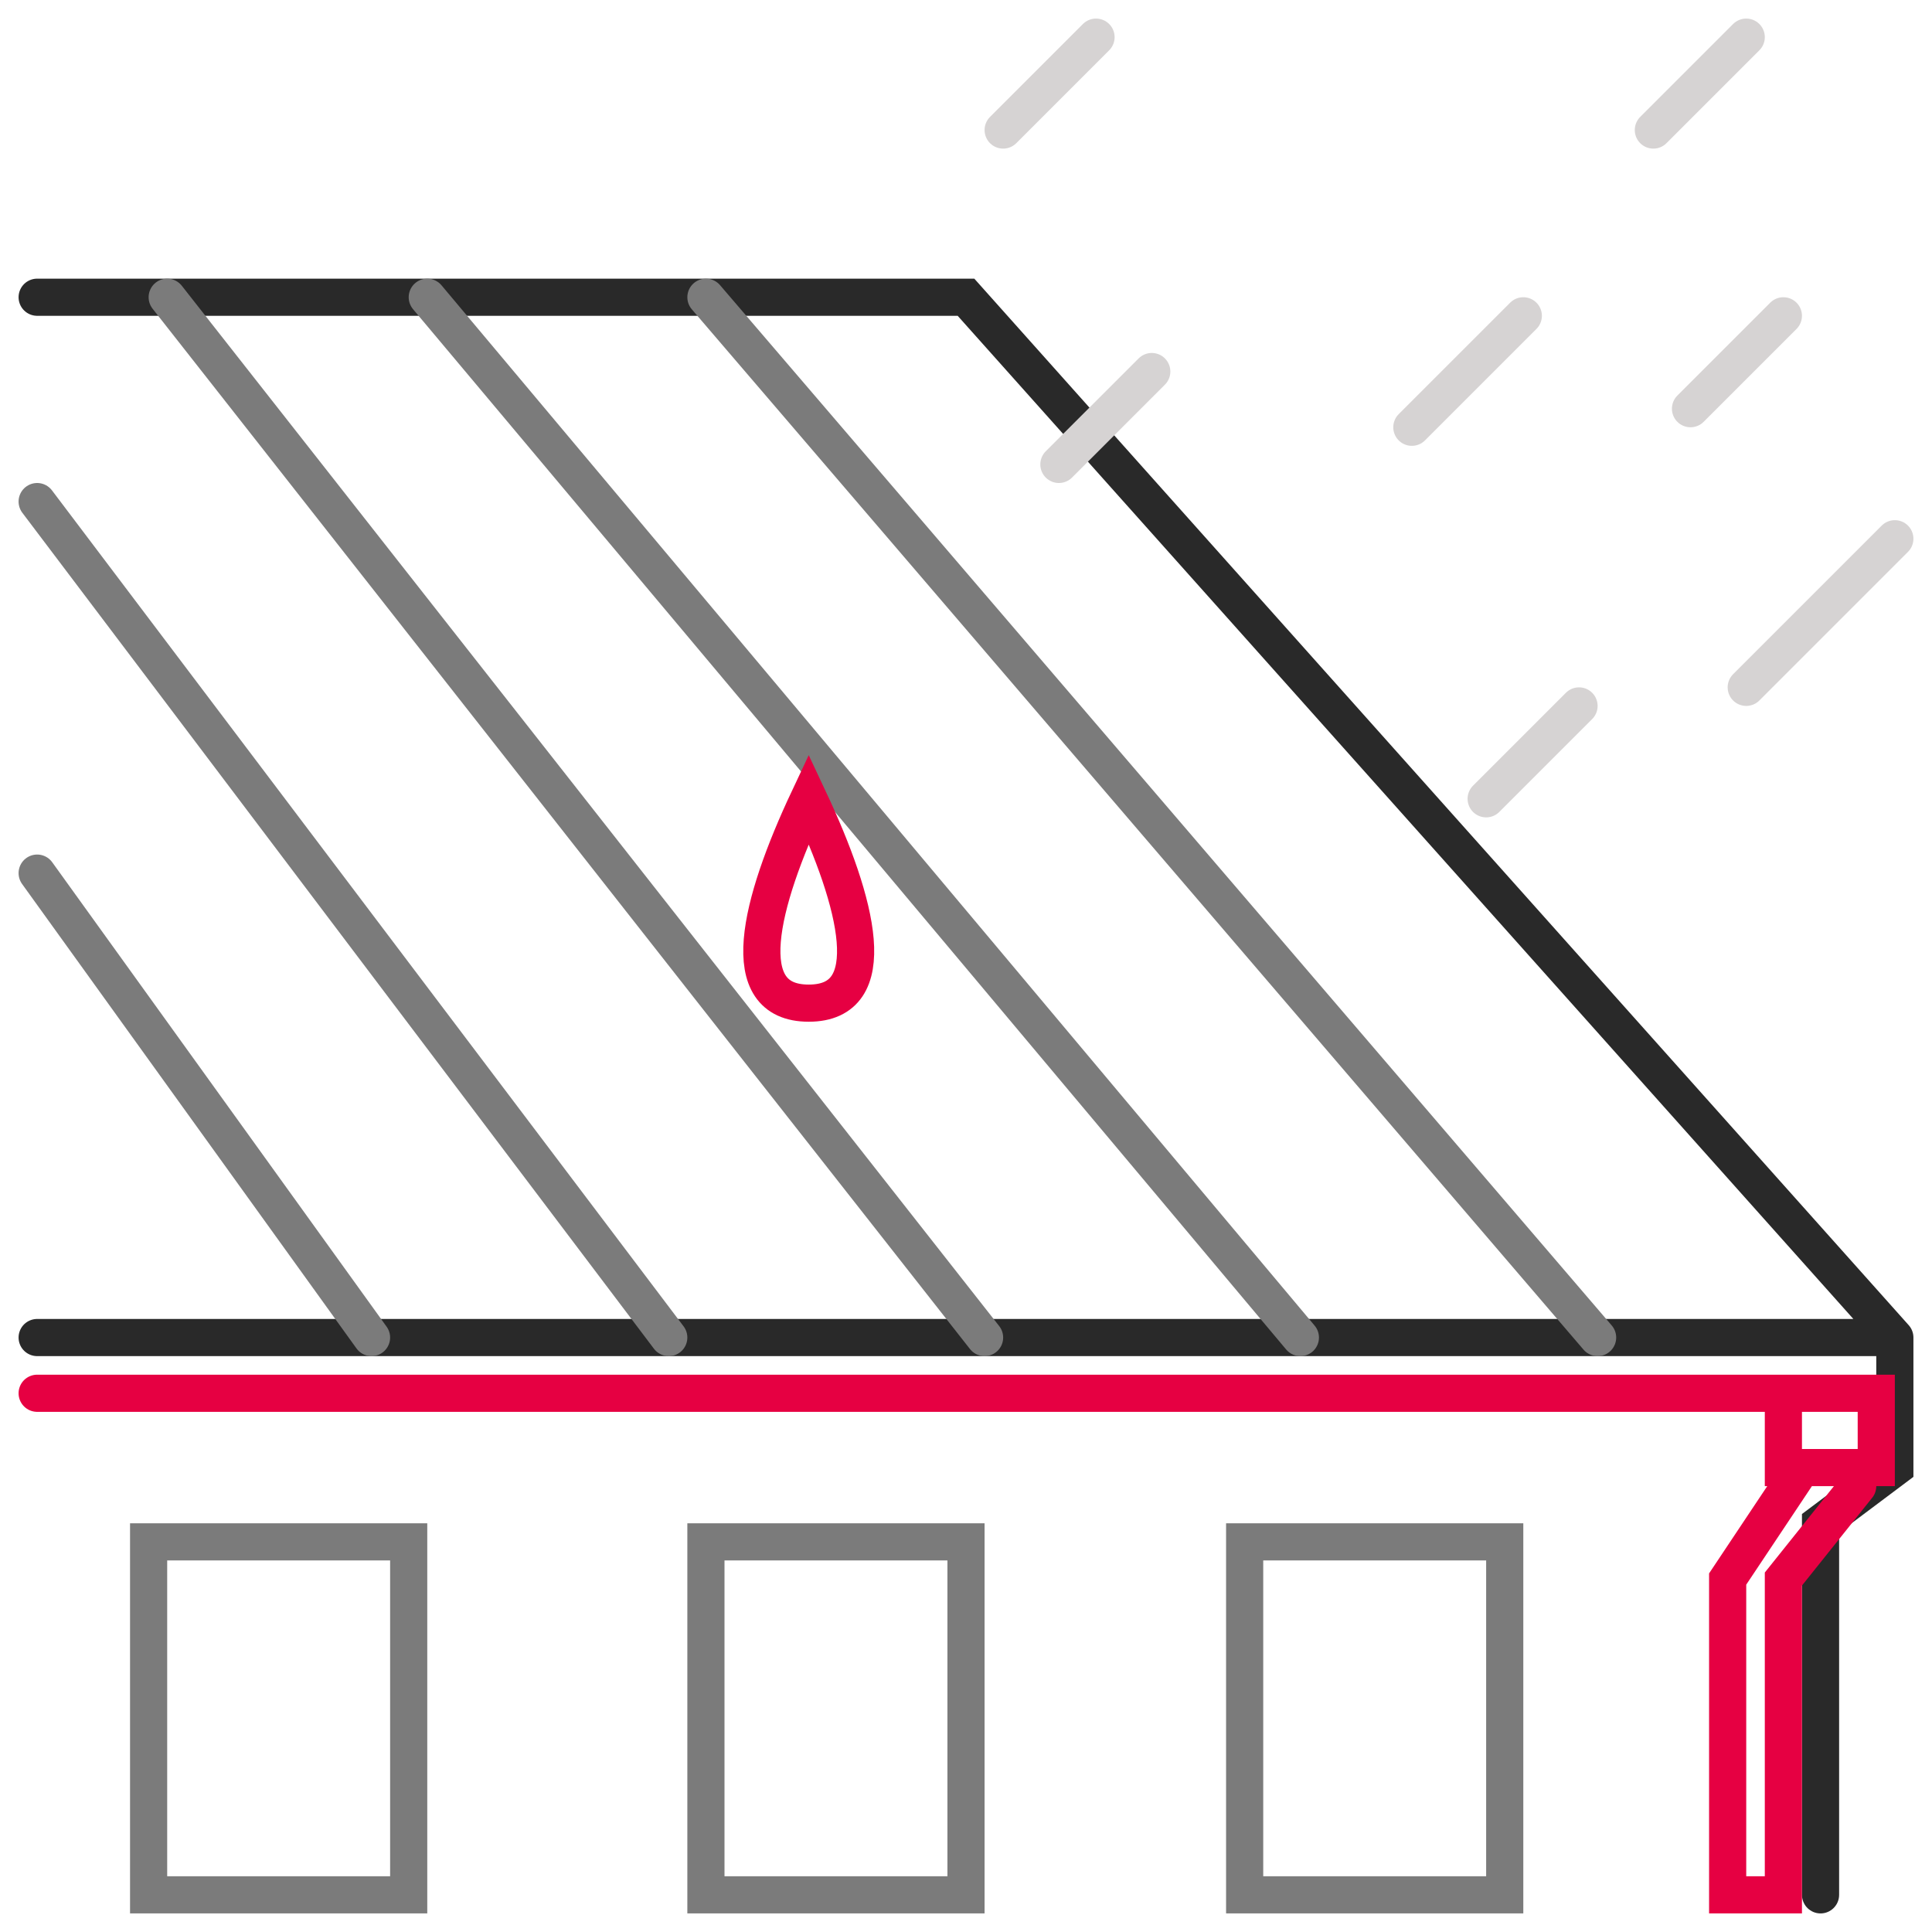
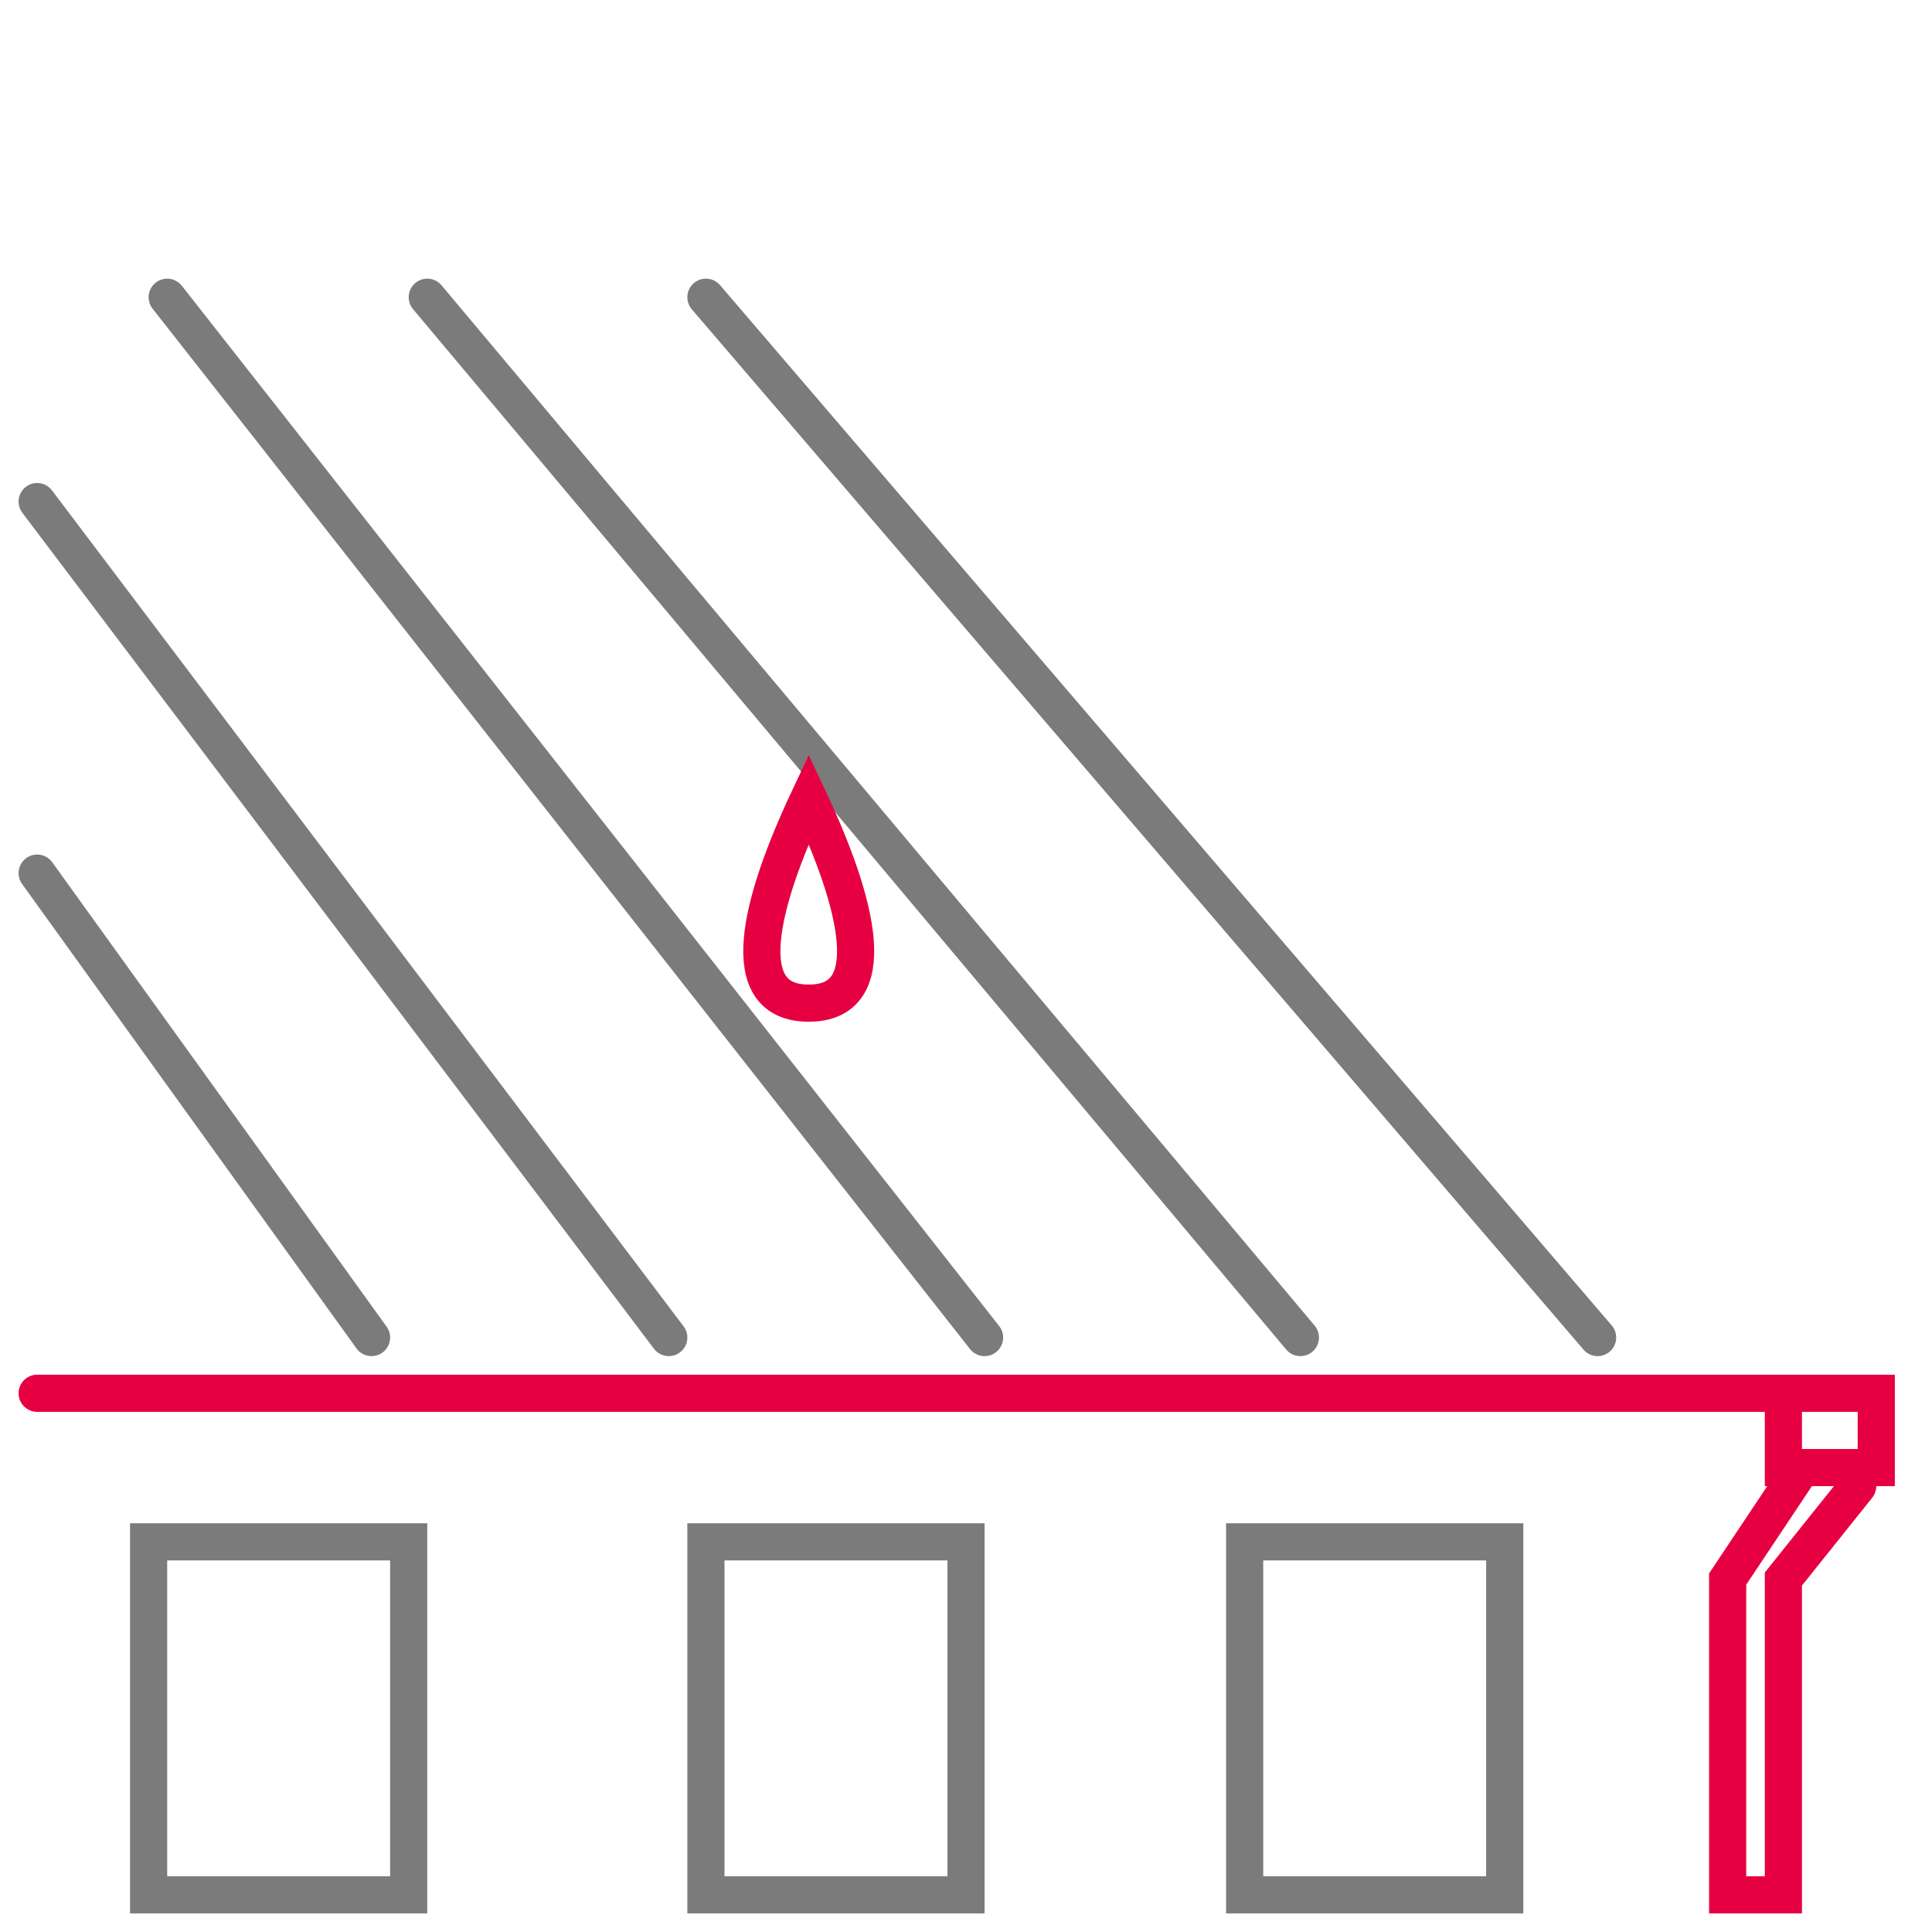
<svg xmlns="http://www.w3.org/2000/svg" width="52" height="52" viewBox="0 0 52 52" fill="none">
-   <path d="M1 8H26L51 36M51 36H1M51 36V39.5L49 41V51" stroke="#292929" stroke-linecap="round" />
  <path d="M40.5 41.5V51H33.5V41.5H40.5Z" stroke="#7B7B7B" stroke-linecap="round" />
  <path d="M26 41.5V51H19V41.5H26Z" stroke="#7B7B7B" stroke-linecap="round" />
  <path d="M11 41.5V51H4V41.5H11Z" stroke="#7B7B7B" stroke-linecap="round" />
-   <path d="M29.5 1L27 3.5M47 1L44.5 3.5M48 8.5L45.5 11M41 8.5L38 11.5M51 14.5L47 18.5M42.5 19L40 21.5M31 10L28.5 12.5" stroke="#D6D3D3" stroke-linecap="round" />
  <path d="M19 8L43 36M35 36L11.5 8M4.5 8L26.5 36M18 36L1 13.5M10 36L1 23.5" stroke="#7B7B7B" stroke-linecap="round" />
  <path d="M1 37.5C1.4 37.5 32.5 37.5 48 37.5M48 37.5V39.5H48.5M48 37.5H50.5V39.5H48.5M50 40L48 42.5V51H46.5V42.5L48.5 39.5" stroke="#E60042" stroke-linecap="round" />
  <path d="M21.767 21.5C20.434 24.333 19.767 27 21.767 27C23.767 27 23.1 24.333 21.767 21.5Z" stroke="#E60042" stroke-linecap="round" />
</svg>